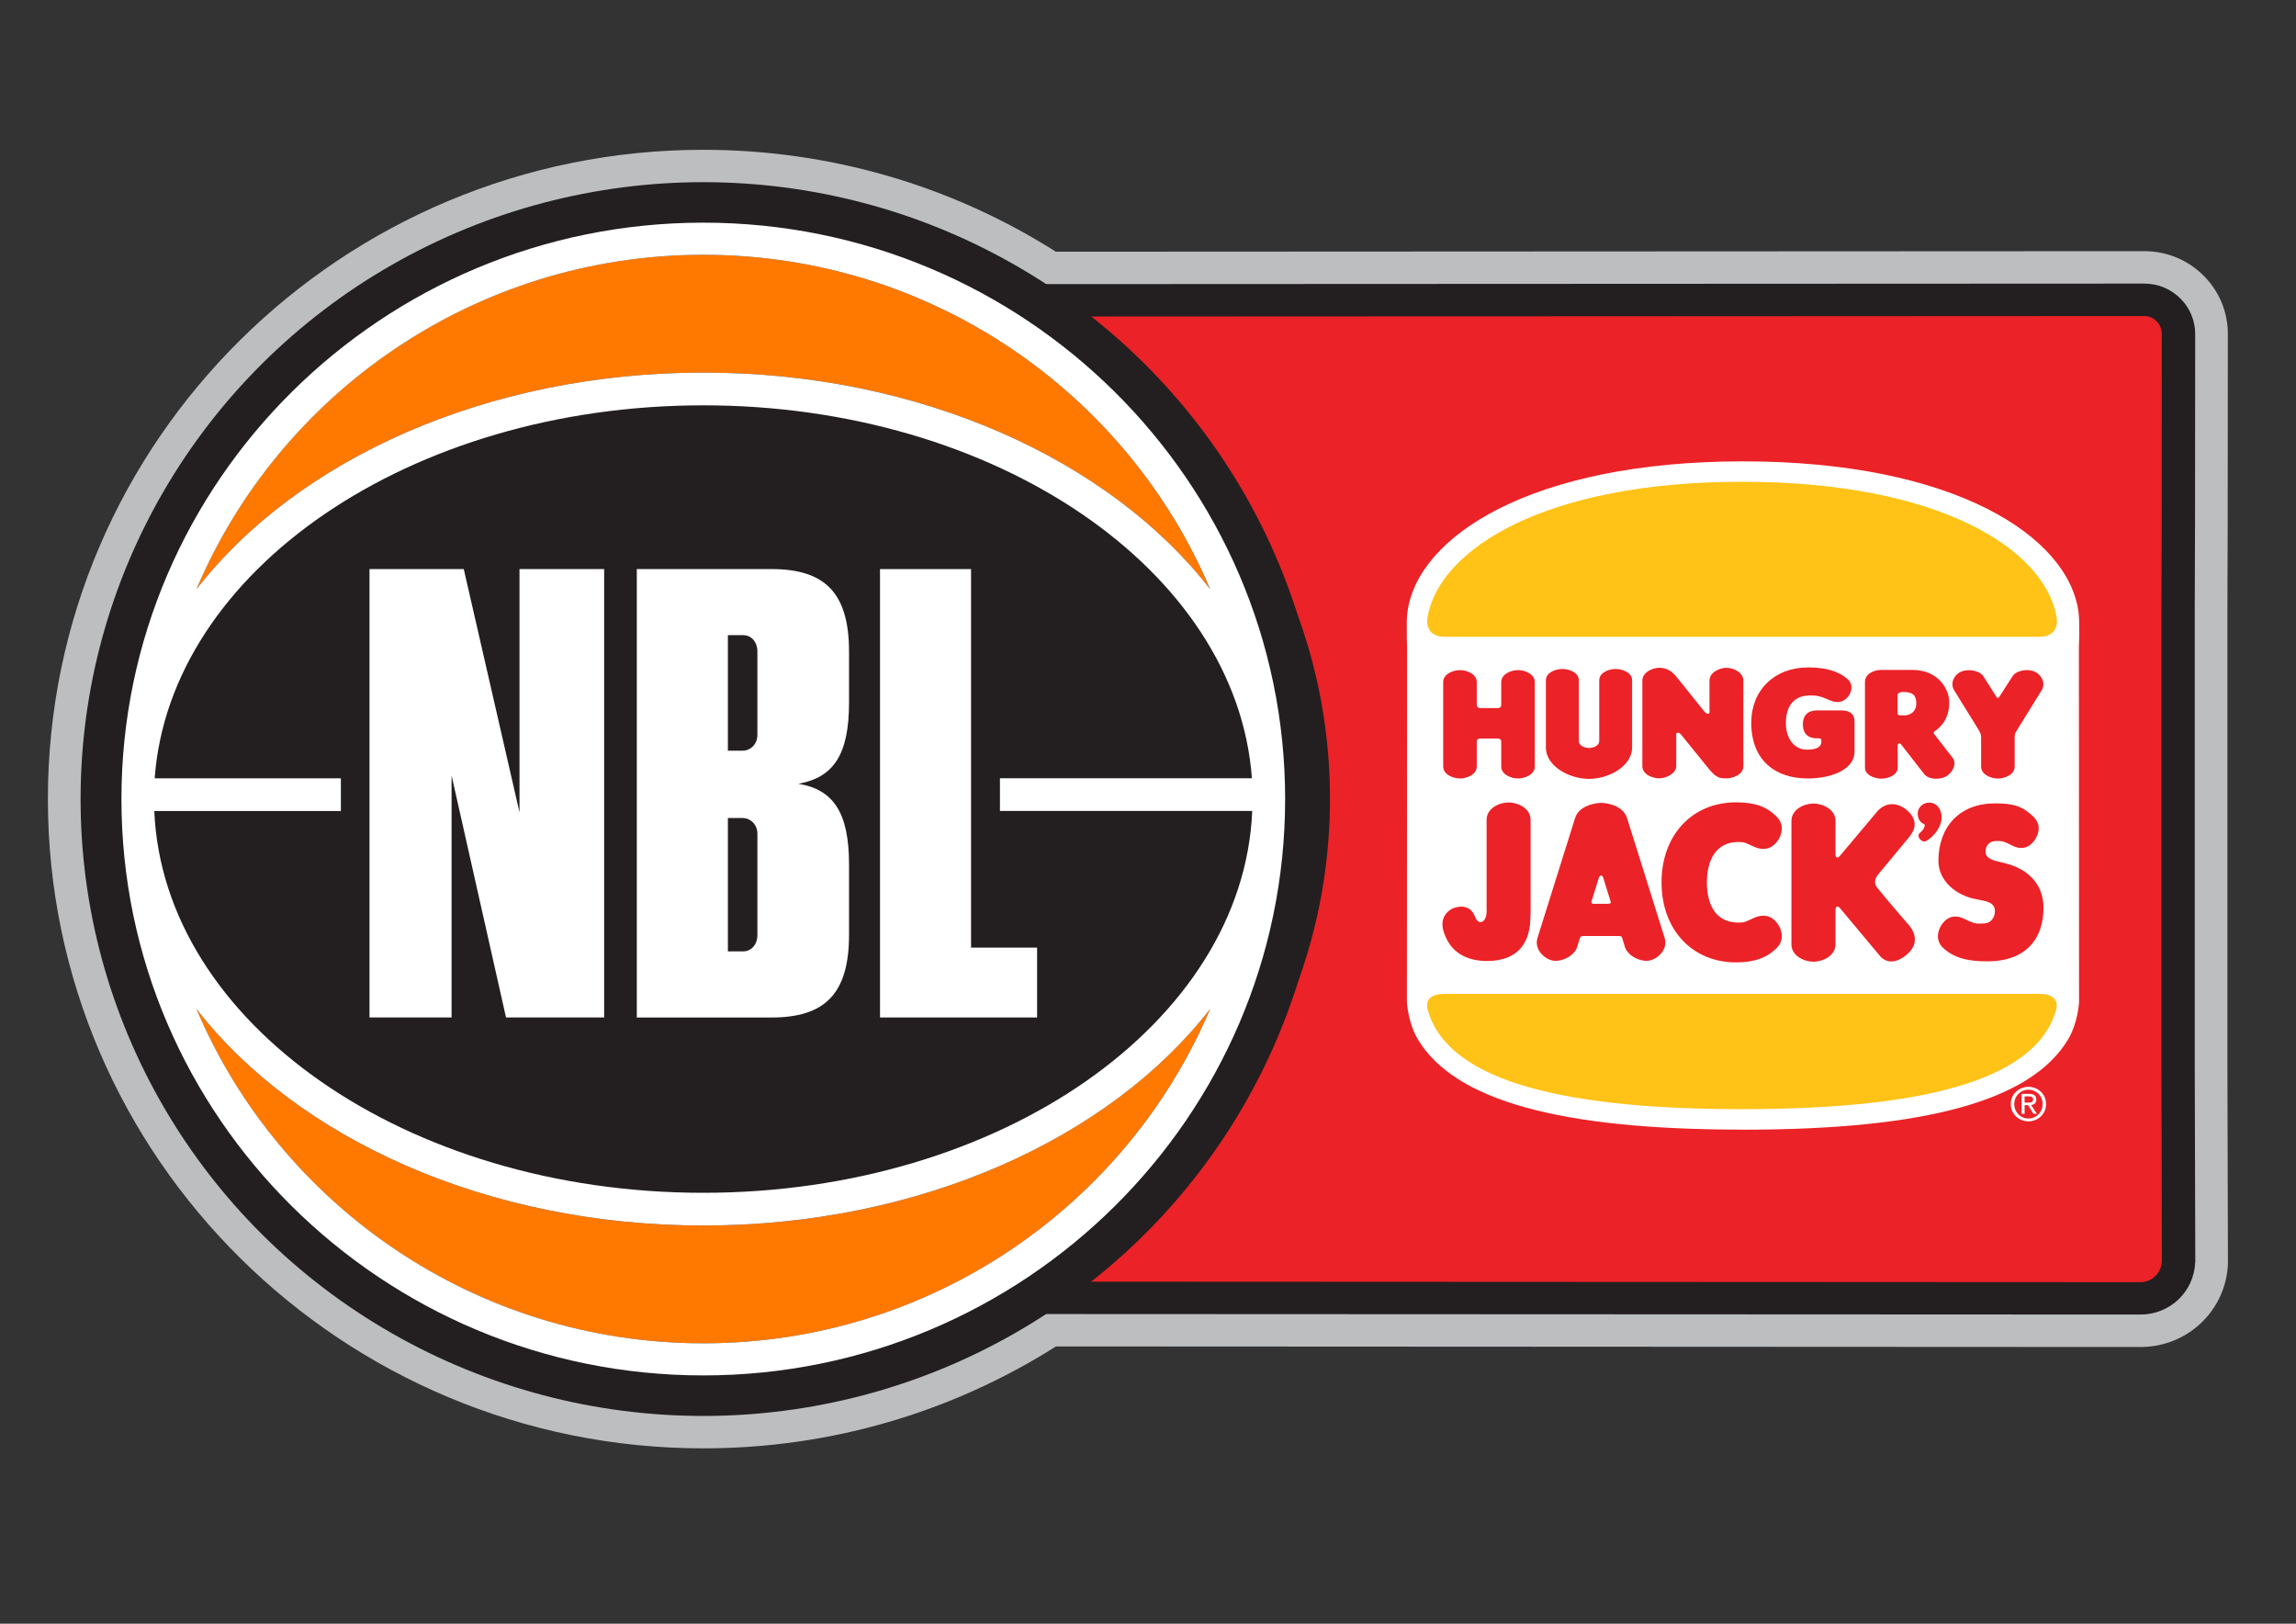
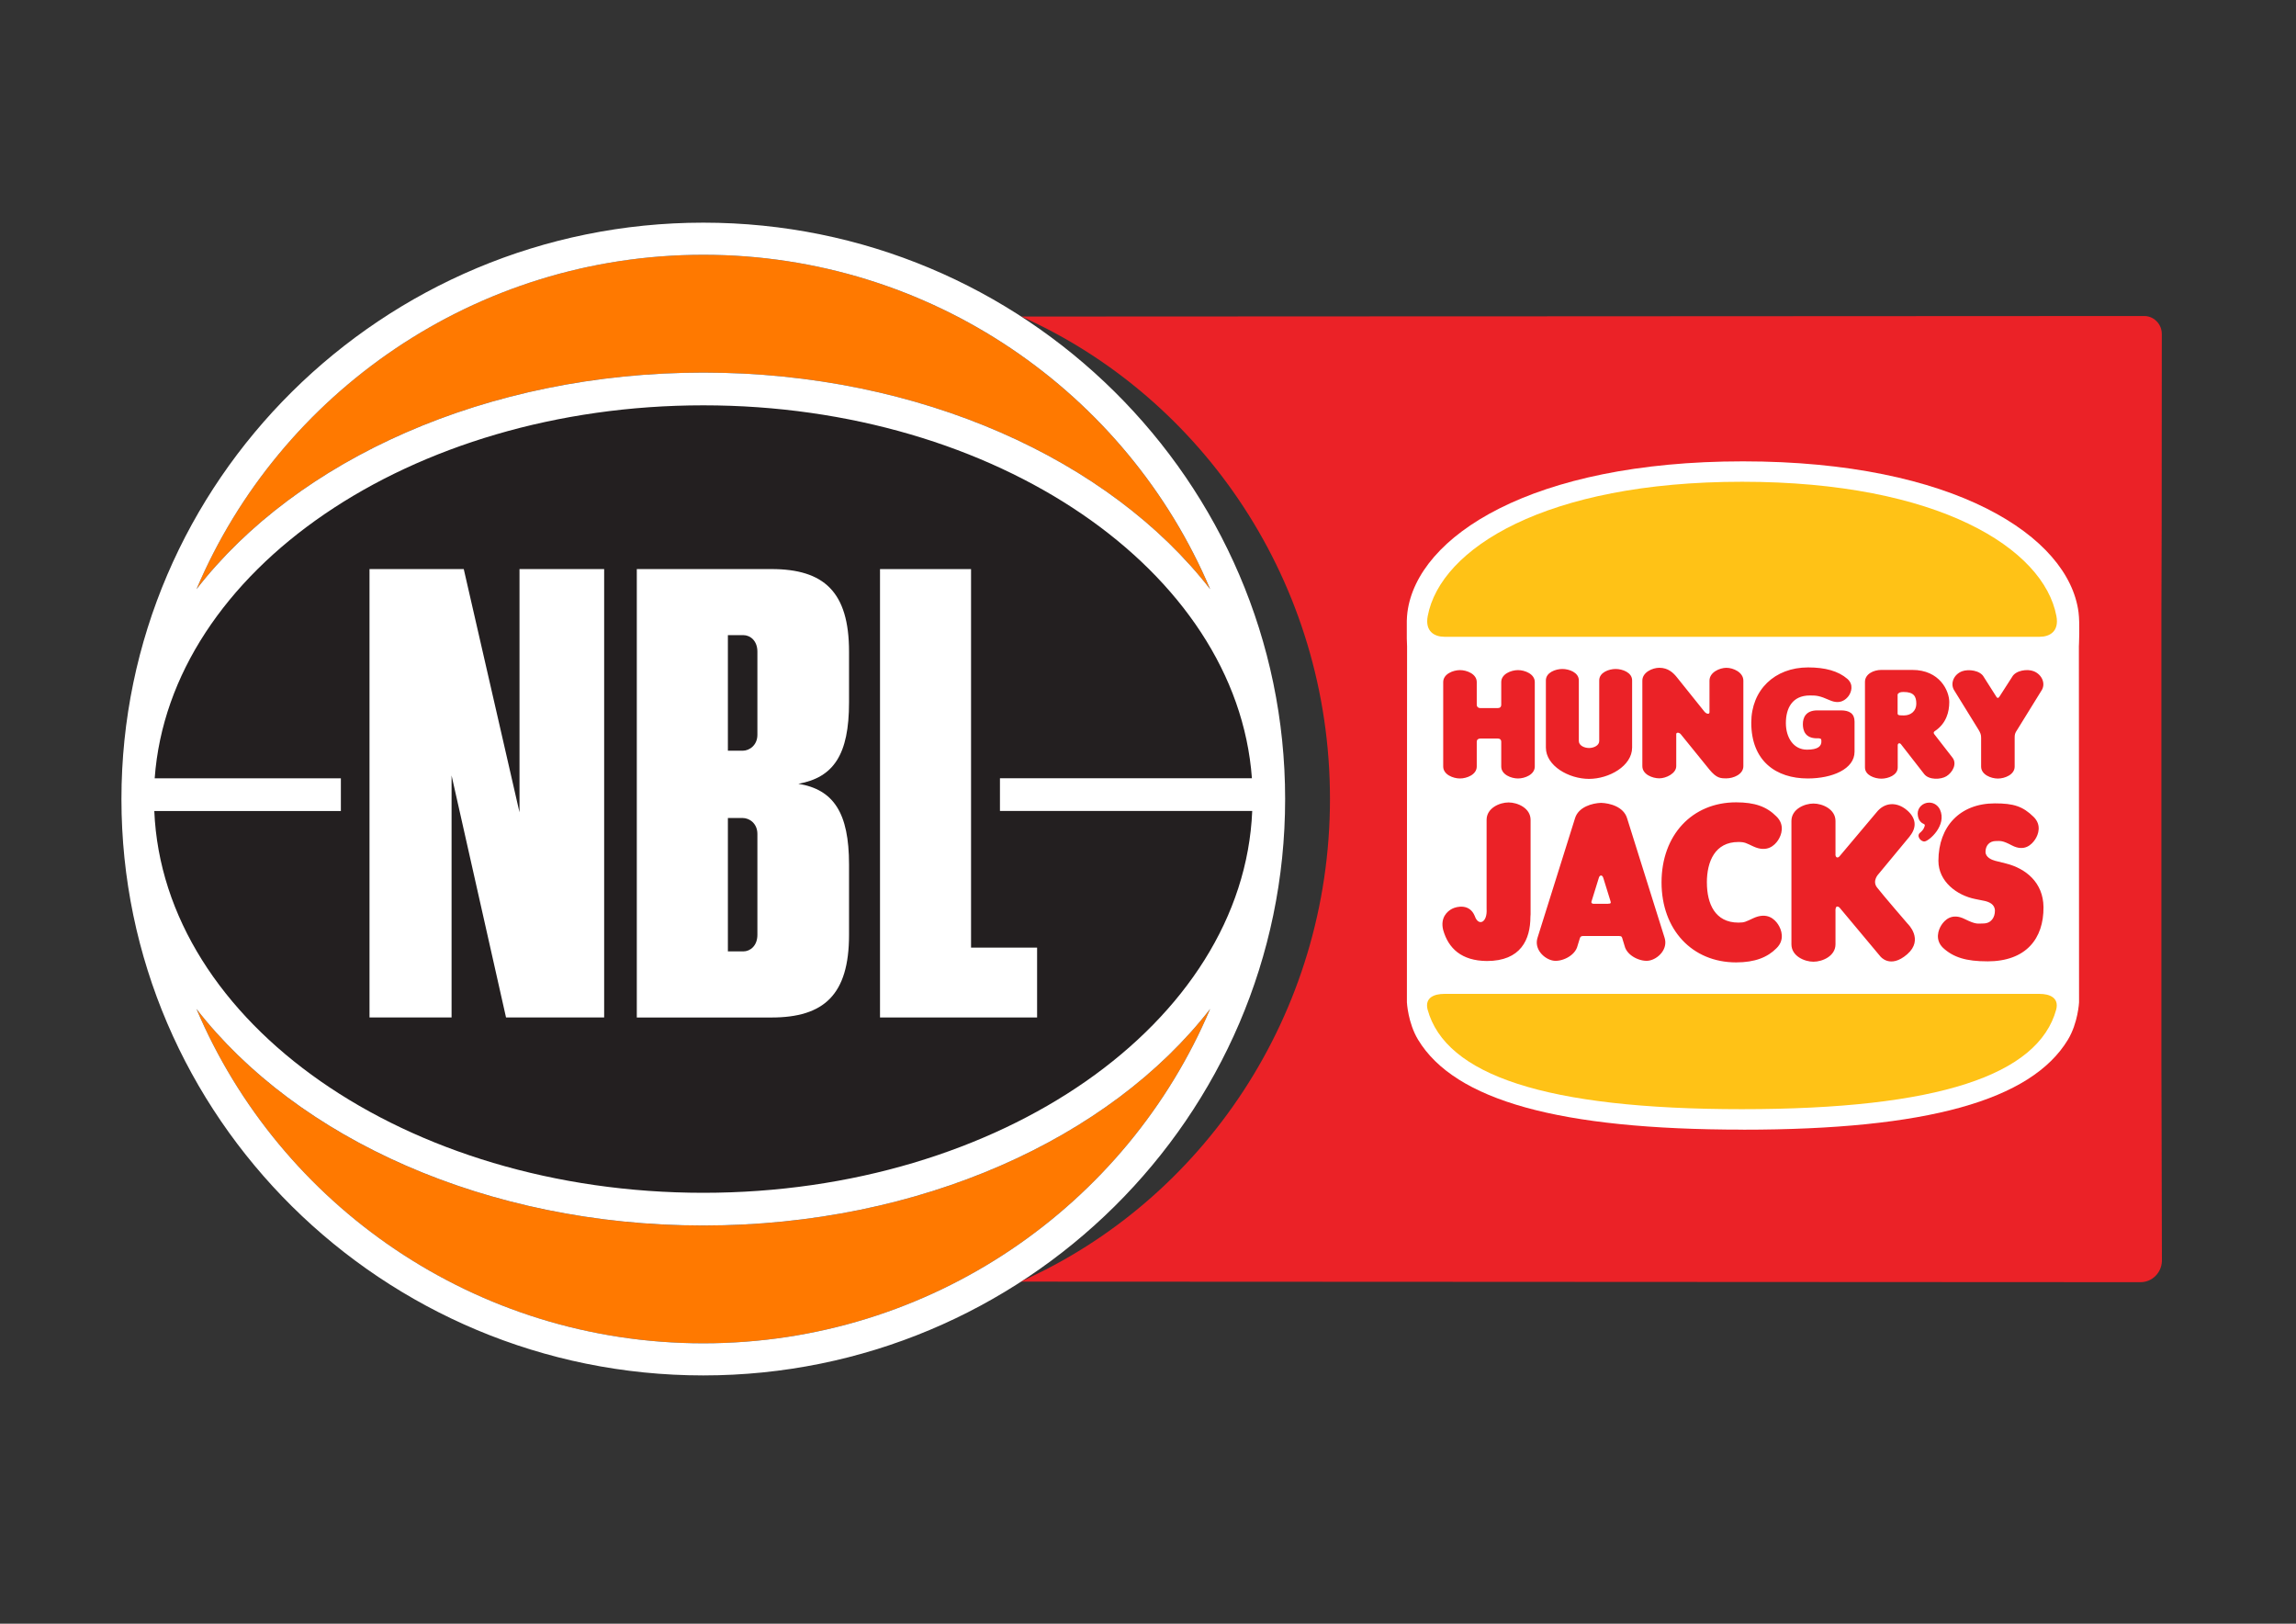
<svg xmlns="http://www.w3.org/2000/svg" id="Layer_1" data-name="Layer 1" viewBox="0 0 841.89 595.28">
  <rect x="0" y="0" width="841.89" height="595.28" fill="#333333" stroke="none" />
  <defs>
    <style>
      .cls-1 {
        fill: #eb2227;
      }

      .cls-2 {
        fill: #231f20;
      }

      .cls-3 {
        fill: #bcbec0;
      }

      .cls-4 {
        fill: #ff7900;
      }

      .cls-5 {
        fill: #fff;
      }

      .cls-6 {
        fill: #ffc216;
      }
    </style>
  </defs>
-   <path class="cls-3" d="M257.88,530.99c-132.51,0-240.32-106.78-240.32-238.04S125.37,54.92,257.88,54.92c46.05,0,90.67,12.91,129.28,37.36l399.08-.2c8.37,0,16.18,3.27,22.01,9.22,5.59,5.7,8.65,13.21,8.65,21.13,0,50.37-.08,96.79-.16,101.96v166.16l.2,72.19v.46c-.65,17.17-14.73,30.63-32.07,30.63l-397.69-.2c-38.61,24.45-83.23,37.36-129.28,37.36h-.01Z" />
-   <path class="cls-2" d="M804.92,462.76c-.4,10.76-9.21,19.17-20.06,19.17l-410.66-.19-5.08-22.69c64.6-28.79,106.34-94.01,106.34-166.18s-41.62-137.19-106.02-166.03l5.11-22.68,411.72-.19c5.09,0,9.85,2,13.39,5.62,3.4,3.48,5.26,8.03,5.26,12.86,0,50.25-.09,97.37-.16,101.88v166.25l.2,71.98v.22h-.04Z" />
  <path class="cls-1" d="M524.76,115.98l-150.22.07c66.6,29.83,113.13,97.77,113.13,176.83s-46.68,147.24-113.47,176.99l150.56.07,260.1.13c4.23,0,7.69-3.38,7.86-7.71l-.18-71.78v-166.37c.06-3.01.14-47.16.14-101.77,0-2.38-1.18-3.94-1.89-4.65-.7-.71-2.23-1.93-4.54-1.93l-261.5.13h.01Z" />
  <g>
    <path class="cls-1" d="M526.52,145.46h225.24c20.83,0,37.72,16.73,37.72,37.36v220.23c0,20.64-16.89,37.36-37.72,37.36h-225.24c-20.83,0-37.72-16.73-37.72-37.36v-220.23c0-20.64,16.89-37.36,37.72-37.36Z" />
    <g>
      <path class="cls-5" d="M639.11,414.14c-67.25,0-105.65-10.68-119.14-32.98-3.72-6.16-4.09-13.71-4.09-13.71l.06-130.52s-.06-1.15-.1-2.81v-6.55c.04-1.15.11-2.22.23-3.1,3.58-27.79,45.47-55.33,123.03-55.33s119.46,27.54,123.05,55.33c.54,4.11.13,12.48.13,12.48l.06,130.52s-.37,7.55-4.09,13.71c-13.49,22.3-51.87,32.98-119.14,32.98" />
-       <path class="cls-5" d="M743.71,404.22c.95,0,1.79-.07,1.79-1.19,0-.91-.83-1.08-1.61-1.08h-1.52v2.26h1.34ZM742.37,408.32h-1.11v-7.29h2.81c1.74,0,2.6.64,2.6,2.08,0,1.3-.83,1.87-1.9,2.01l2.1,3.21h-1.26l-1.95-3.16h-1.28v3.16h0ZM743.79,410.06c2.89,0,5.18-2.25,5.18-5.3s-2.29-5.25-5.18-5.25-5.21,2.26-5.21,5.25,2.29,5.3,5.21,5.3M737.3,404.77c0-3.63,2.98-6.32,6.49-6.32s6.46,2.68,6.46,6.32-2.98,6.34-6.46,6.34-6.49-2.68-6.49-6.34" />
      <path class="cls-6" d="M638.71,406.64c72.16,0,108.7-12.56,115.26-36.54,1.09-4.39-2.5-5.72-6.09-5.72h-218.33c-3.6,0-7.18,1.33-6.09,5.72,6.56,23.98,43.1,36.54,115.26,36.54" />
      <path class="cls-6" d="M638.78,176.62c-72.16,0-110.62,24.54-115.26,49.21-1.09,5.67,2.5,7.62,6.09,7.62h218.33c3.6,0,7.18-1.94,6.09-7.62-4.64-24.68-43.1-49.21-115.26-49.21" />
      <path class="cls-1" d="M732.01,255.43l-4.58-7.21c-1.34-2.5-5.66-2.96-7.93-2.14-2.98,1.08-4.42,4.29-3.08,6.78l9.04,14.63c.68,1.16.99,1.83.97,2.99v10.56c0,2.98,3.65,4.39,6.15,4.39s6.15-1.41,6.15-4.39v-10.56c0-1.17.08-1.69.96-2.96l9.07-14.67c1.34-2.5-.16-5.65-3.08-6.78-2.24-.89-6.57-.36-7.91,2.14l-4.61,7.17c-.38.63-.79.63-1.17.06M704.24,305.14c-1.79,1.13-.03,3.48,1.45,3.35,1.64-.13,8.27-5.9,5.67-11.64-.68-1.48-2.14-2.6-3.96-2.6-2.34,0-4.23,1.8-4.23,4.04.08,2.75,1.68,3.56,2.21,3.77.54.2.4.6.34.85-.34.96-.58,1.37-1.48,2.21M728.73,352.44c-7.79,0-12.43-1.43-16.27-4.95-3.02-2.95-1.75-6.55-.58-8.36,1.17-1.79,3.79-4.57,8.55-2.19,4.23,2.11,4.77,1.62,6.76,1.62,2.96,0,4.3-2.25,4.3-4.65s-2.14-3.24-3.72-3.61l-3.48-.7c-6.77-1.34-13.53-6.43-13.52-14.04.03-12.56,7.9-21.03,20.7-21.03h0c6.94,0,10.24,1.08,14.21,4.95,3,2.96,1.75,6.47.56,8.26-1.19,1.79-3.85,4.67-8.56,2.18-3.48-1.84-4.15-1.59-5.77-1.59-2.55,0-3.87,1.79-3.87,3.97,0,1.97,2.21,2.93,3.54,3.28l3.92.98c7.34,1.83,13.71,7,13.8,15.99.1,11.56-6.4,19.9-20.57,19.9M700.31,306.56l-11.54,13.93s-2.37,2.43-.52,4.85c2.06,2.68,11.23,13.3,11.23,13.3,0,0,6.11,5.76-.17,11.22-6.29,5.44-9.85.75-9.85.75l-14.94-17.87s-1.52-1.45-1.52,1.2l.03-.17v12.41c0,4.35-4.8,6.4-8.08,6.4s-8.08-2.05-8.08-6.4v-45.19c0-4.35,4.8-6.4,8.08-6.4s8.08,2.05,8.08,6.4v12.27l-.03-.17c0,1.52.96,1.59,1.62.71l13.44-15.97c3-3.81,7.49-3.91,11.13-.84,3.23,2.72,3.89,6.11,1.1,9.54M545.21,352.32c12.41,0,15.96-7.84,15.96-16.25l.06-.89v-34.6c0-4.33-4.78-6.39-8.07-6.39s-8.06,2.05-8.06,6.39v32.59c.35,5.18-3.03,6.51-4.33,2.68-1.86-4.6-6.53-3.59-8.32-2.68s-4.36,3.26-3.29,7.71c1.9,6.81,6.74,11.37,16.04,11.44M589.62,331.34h-5.36c-.49,0-.92-.34-.66-.95l2.62-8.44c.28-1.23,1.33-1.37,1.69-.03l2.62,8.45c.27.78,0,.95-.92.95M594.9,344.15l.79,2.59c.89,3.79,6,5.95,8.96,5.44,3.3-.57,7.08-4.23,5.7-8.43l-13.71-43.69c-1.27-4.36-6.43-5.62-9.57-5.72-3.13.1-8.34,1.44-9.57,5.72l-13.71,43.69c-1.38,4.19,2.4,7.85,5.7,8.43,2.96.53,8.06-1.65,8.96-5.44l.79-2.59c.21-.81.58-.99,1.28-.99h13.18c.95,0,1.02.38,1.21.99M625.88,323.55c0,7.76,2.99,14.69,11.54,14.69,2.3,0,2.6-.29,5.49-1.62,5.11-2.35,7.83.41,9.07,2.28s2.6,5.67-.61,8.76c-3.22,3.26-7.8,5.17-14.78,5.17-16.14,0-27.34-12.02-27.34-29.34s11.2-29.34,27.34-29.34c6.83,0,11.2,1.55,14.78,5.17,3.2,3.09,1.85,6.85.61,8.72-1.26,1.87-3.98,4.64-9.07,2.28-2.6-1.2-3.09-1.63-5.49-1.63-8.55,0-11.55,7.11-11.55,14.87h.01ZM542.94,270.75c-.76,0-1.45.27-1.45,1.23v9.03c0,2.98-3.65,4.39-6.15,4.39s-6.15-1.41-6.15-4.39v-30.95c0-2.98,3.65-4.39,6.15-4.39s6.15,1.41,6.15,4.39v8.27c0,.91.65,1.27,1.35,1.27h6.28c.82,0,1.35-.35,1.35-1.27v-8.27c0-2.98,3.65-4.39,6.15-4.39s6.15,1.41,6.15,4.39v30.95c0,2.98-3.65,4.39-6.15,4.39s-6.15-1.41-6.15-4.39v-9.03c0-.96-.63-1.23-1.41-1.23h-6.14.01ZM666.26,270.68c-4.46,0-5.19-3-5.19-5.21s.95-5.03,5.29-5.03h8.69c3.08,0,4.97,1.17,4.97,4.09v11.07c0,6.34-8.15,9.8-17.15,9.8-11.61,0-20.72-6.37-20.72-20.46,0-11.96,8.55-20.25,20.84-20.25,6.29,0,11.07,1.33,14.39,4.19,2.44,2.14,1.41,4.96.47,6.26-.96,1.3-3.08,3.28-6.91,1.58-3.85-1.72-4.98-1.75-7.31-1.75-6.52,0-8.79,4.78-8.79,10.12s2.81,9.75,7.73,9.75c4.02,0,5.43-1.23,5.29-3.3,0-.78-.37-.88-1.58-.88M698.23,262.28c2.41,0,4.44-1.61,4.44-4.26s-.85-4.33-4.66-4.33c-1.41,0-1.76.28-2.2.85v7.03c0,.75.86.71,2.41.71M709.47,268.01c-.56.42-.49.75-.23,1.13l6.69,8.62c1.75,2.25.07,5.39-2.2,6.81-2.05,1.27-6.42,1.45-8.17-.78l-8.54-10.97c-.48-.57-1.17-.35-1.17.42v8.12c0,2.86-3.57,4.11-6,4.11s-6.01-1.23-6.01-4.11v-31.37c0-2.86,3.12-4.39,6.01-4.39h11.34c10.1,0,13.56,7.71,13.56,11.77,0,3.63-1.07,7.81-5.26,10.65M582.66,285.55c7.36,0,15.8-4.74,15.8-11.49v-24.62c0-2.92-3.58-4.18-6.04-4.18s-6.02,1.26-6.02,4.18v22.23c0,1.62-1.96,2.56-3.74,2.56s-3.74-.94-3.74-2.56v-22.23c0-2.92-3.58-4.18-6.04-4.18s-6.04,1.26-6.04,4.18v24.62c0,6.75,8.45,11.49,15.8,11.49M614.64,269.2v11.68c0,2.65-3.68,4.47-6.21,4.47s-6.22-1.44-6.22-4.47v-31.36c0-3.03,3.7-4.7,6.22-4.7,3.2,0,5.12,1.77,6.62,3.7l9.88,12.32c.78.98,1.9,1.13,1.9.27v-11.58c0-3.03,3.68-4.7,6.21-4.7s6.21,1.66,6.21,4.7v31.36c0,3.02-3.68,4.47-6.21,4.47-2.17,0-3.61-.04-6.24-3.23-2.61-3.19-10.48-12.93-10.48-12.93-.54-.68-1.69-.85-1.69,0" />
    </g>
  </g>
  <g>
-     <ellipse class="cls-2" cx="257.88" cy="292.95" rx="228.33" ry="226.16" />
    <g>
      <path class="cls-2" d="M465.04,292.92c0-111.45-90.8-202.26-202.97-203.75-1.26.01-2.53.03-3.78.06l-6.7.1-3.41.41c-106.98,7.91-191.88,93.33-194.54,198.11-.04,1.57-.06,3.14-.06,4.72v.7c0,1.57.03,3.13.06,4.7,2.53,99.87,79.74,182.66,179.56,197.08,8.55,1.08,17.27,1.63,26.1,1.63,113.44,0,205.73-91.41,205.73-203.77h.01Z" />
      <path class="cls-4" d="M257.88,449.3c-79.58,0-149.12-32.03-185.84-79.41,30.46,71.93,102.29,122.59,185.84,122.59s155.38-50.65,185.85-122.59c-36.74,47.37-106.29,79.41-185.85,79.41" />
      <path class="cls-4" d="M72.04,216.01c36.74-47.38,106.27-79.41,185.84-79.41s149.12,32.03,185.85,79.41c-30.46-71.93-102.29-122.6-185.85-122.6s-155.38,50.67-185.84,122.6" />
      <path class="cls-5" d="M471.23,292.95c0-116.52-95.71-211.32-213.35-211.32S44.53,176.43,44.53,292.95s95.71,211.3,213.35,211.3,213.35-94.8,213.35-211.3M72.04,369.89c36.74,47.36,106.27,79.4,185.85,79.4s149.12-32.04,185.84-79.4c-30.46,71.92-102.29,122.59-185.84,122.59s-155.38-50.67-185.85-122.59M443.74,216.01c-36.74-47.37-106.27-79.41-185.84-79.41s-149.12,32.04-185.85,79.41c30.46-71.93,102.29-122.6,185.85-122.6s155.38,50.67,185.84,122.6M459.04,285.32h-92.38v12h92.5c-3.23,77.57-92.25,139.98-201.29,139.98s-198.03-62.39-201.29-139.96h68.41v-12H56.72c5.54-76.07,93.65-136.74,201.17-136.74s195.6,60.66,201.16,136.72" />
      <polygon class="cls-5" points="165.58 284.3 165.58 373.02 135.49 373.02 135.49 208.64 170.05 208.64 190.49 297.81 190.49 208.64 221.53 208.64 221.53 373.02 185.55 373.02 165.58 284.3" />
      <path class="cls-5" d="M311.32,342.75c0,21.9-9.17,30.28-28.44,30.28h-49.38v-164.4h49.38c19.27,0,28.44,8.38,28.44,30.27v18.64c0,19.09-5.64,27.47-18.57,29.81,12.94,2.1,18.57,10.72,18.57,29.57v25.85h0ZM277.72,238.9c0-3.95-2.58-6.05-5.18-6.05h-5.64v42.38h5.4c2.58,0,5.42-2.1,5.42-5.83v-30.5h0ZM277.72,305.72c0-3.73-2.82-5.83-5.42-5.83h-5.4v48.91h5.64c2.58,0,5.18-2.1,5.18-6.06v-37.02h0Z" />
      <polygon class="cls-5" points="322.68 208.64 356.06 208.64 356.06 347.41 380.28 347.41 380.28 373.02 322.68 373.02 322.68 208.64" />
    </g>
  </g>
</svg>